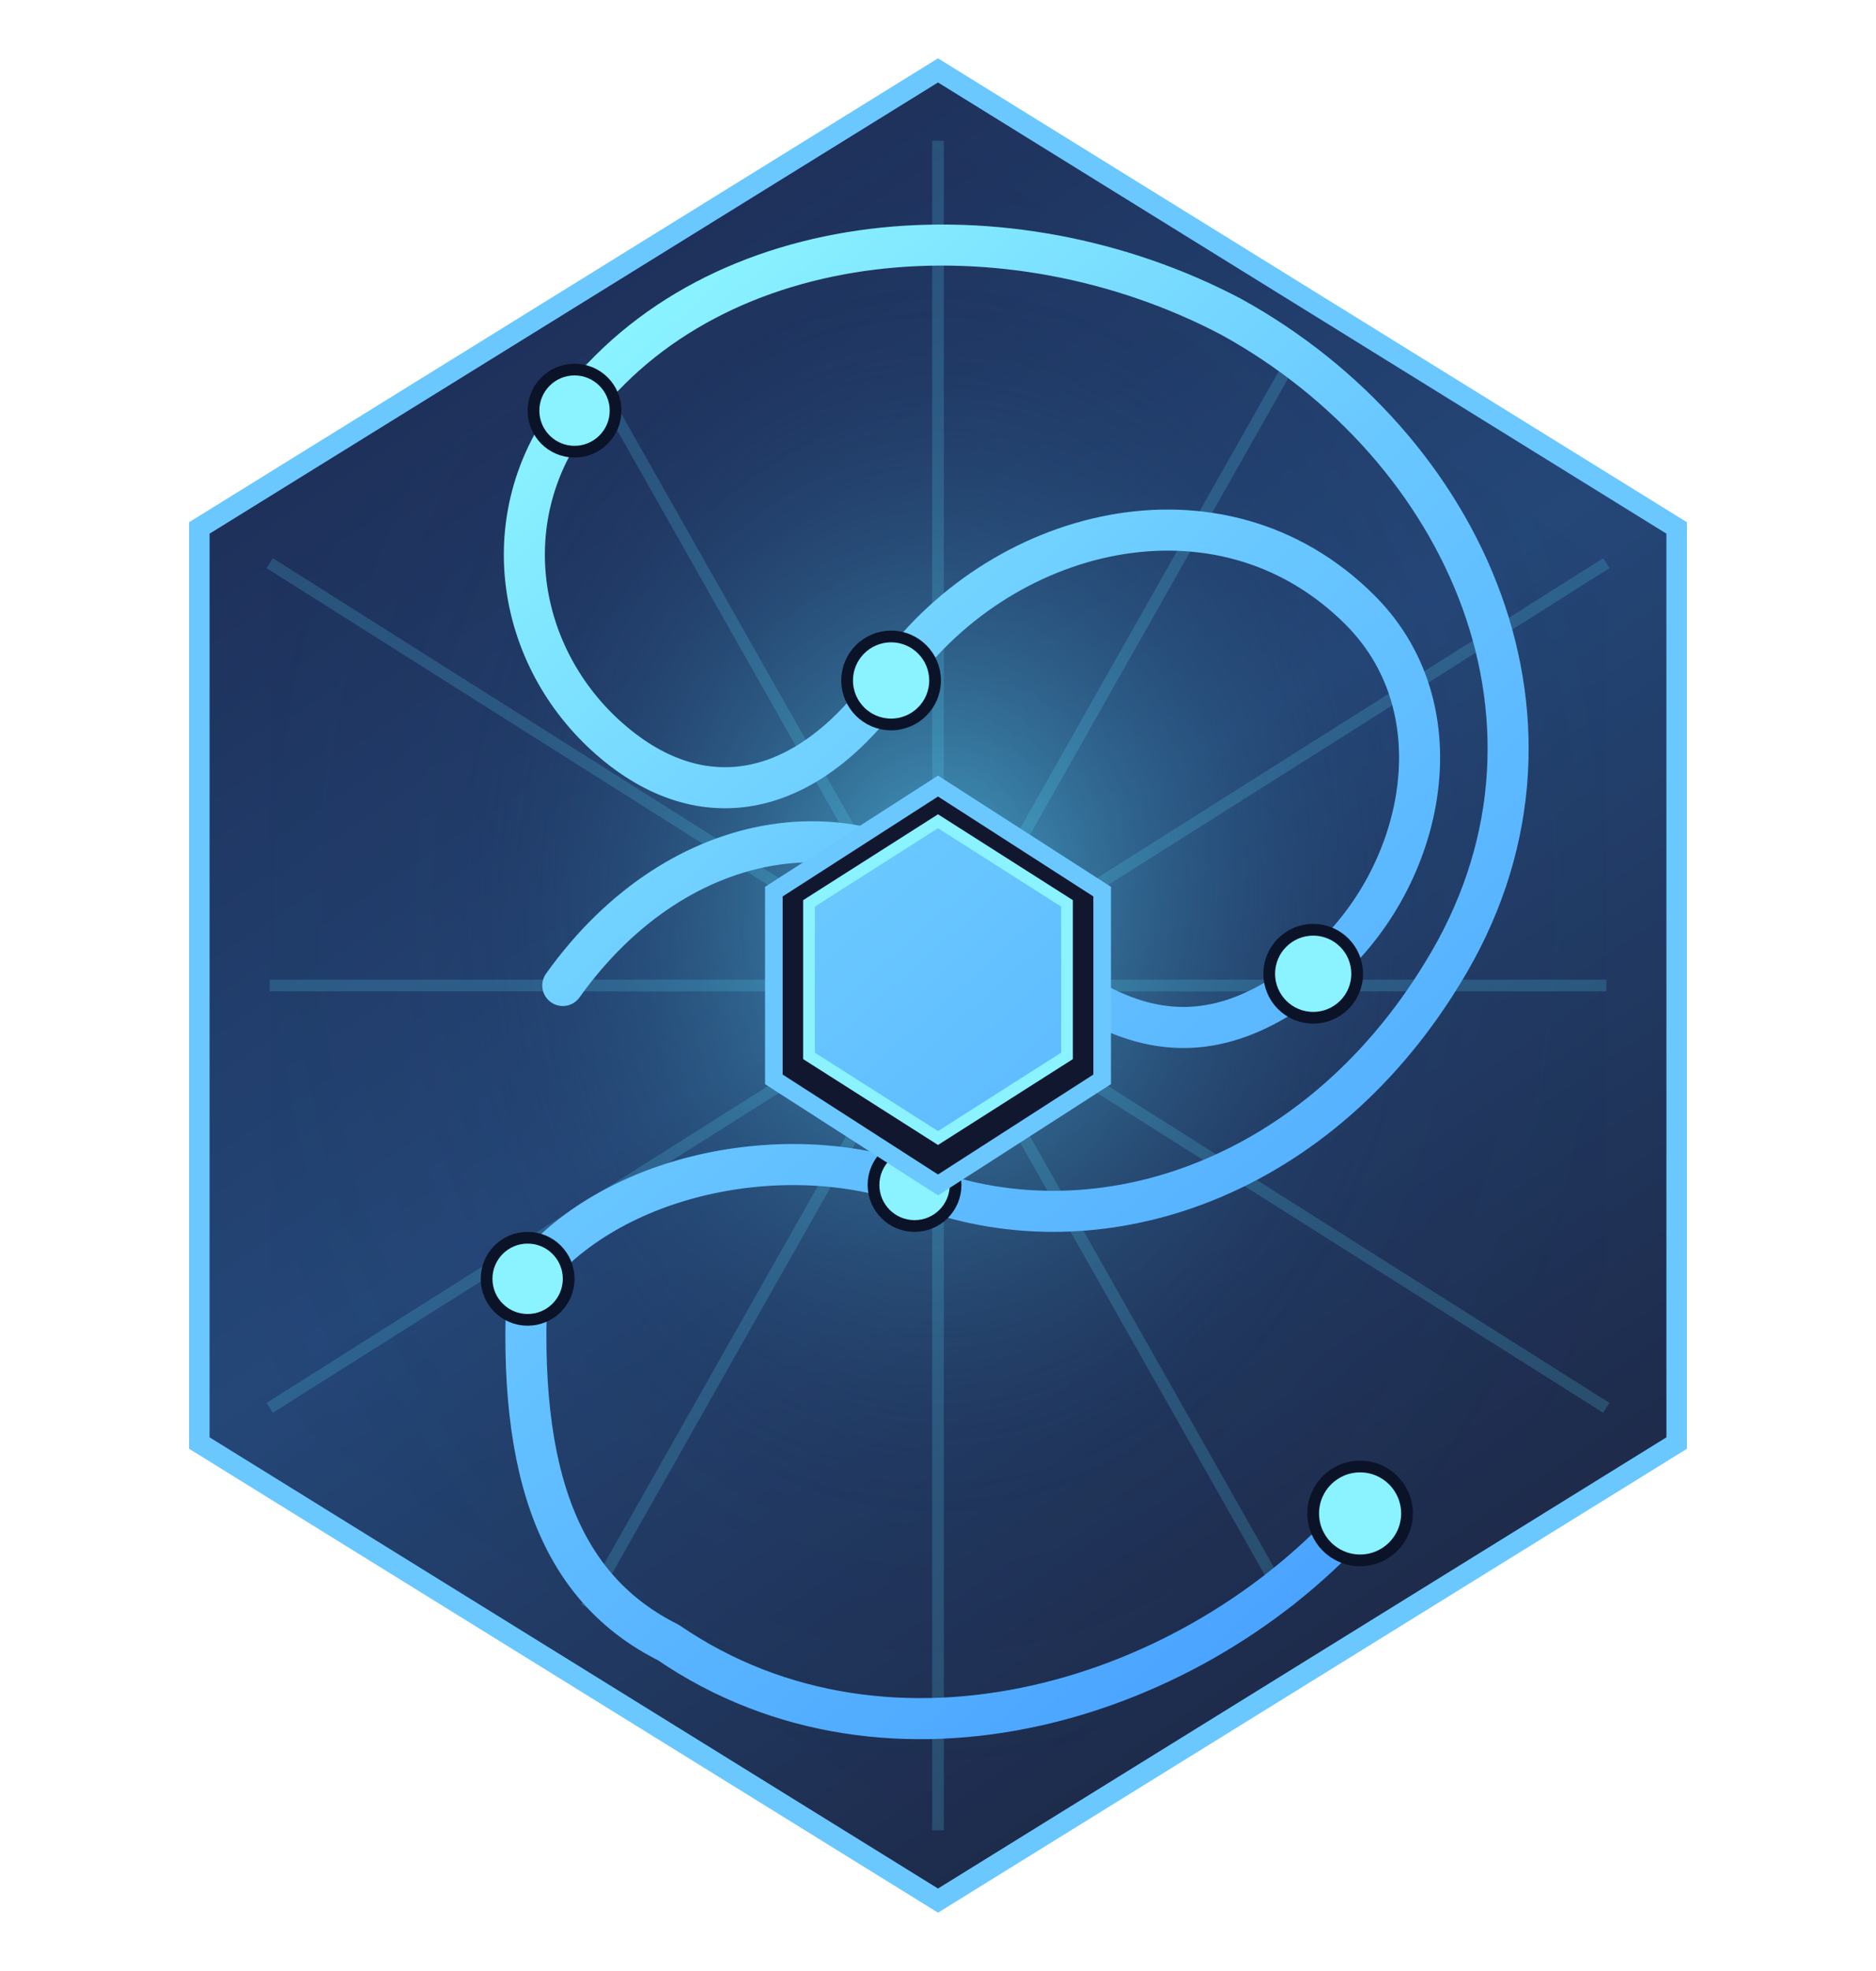
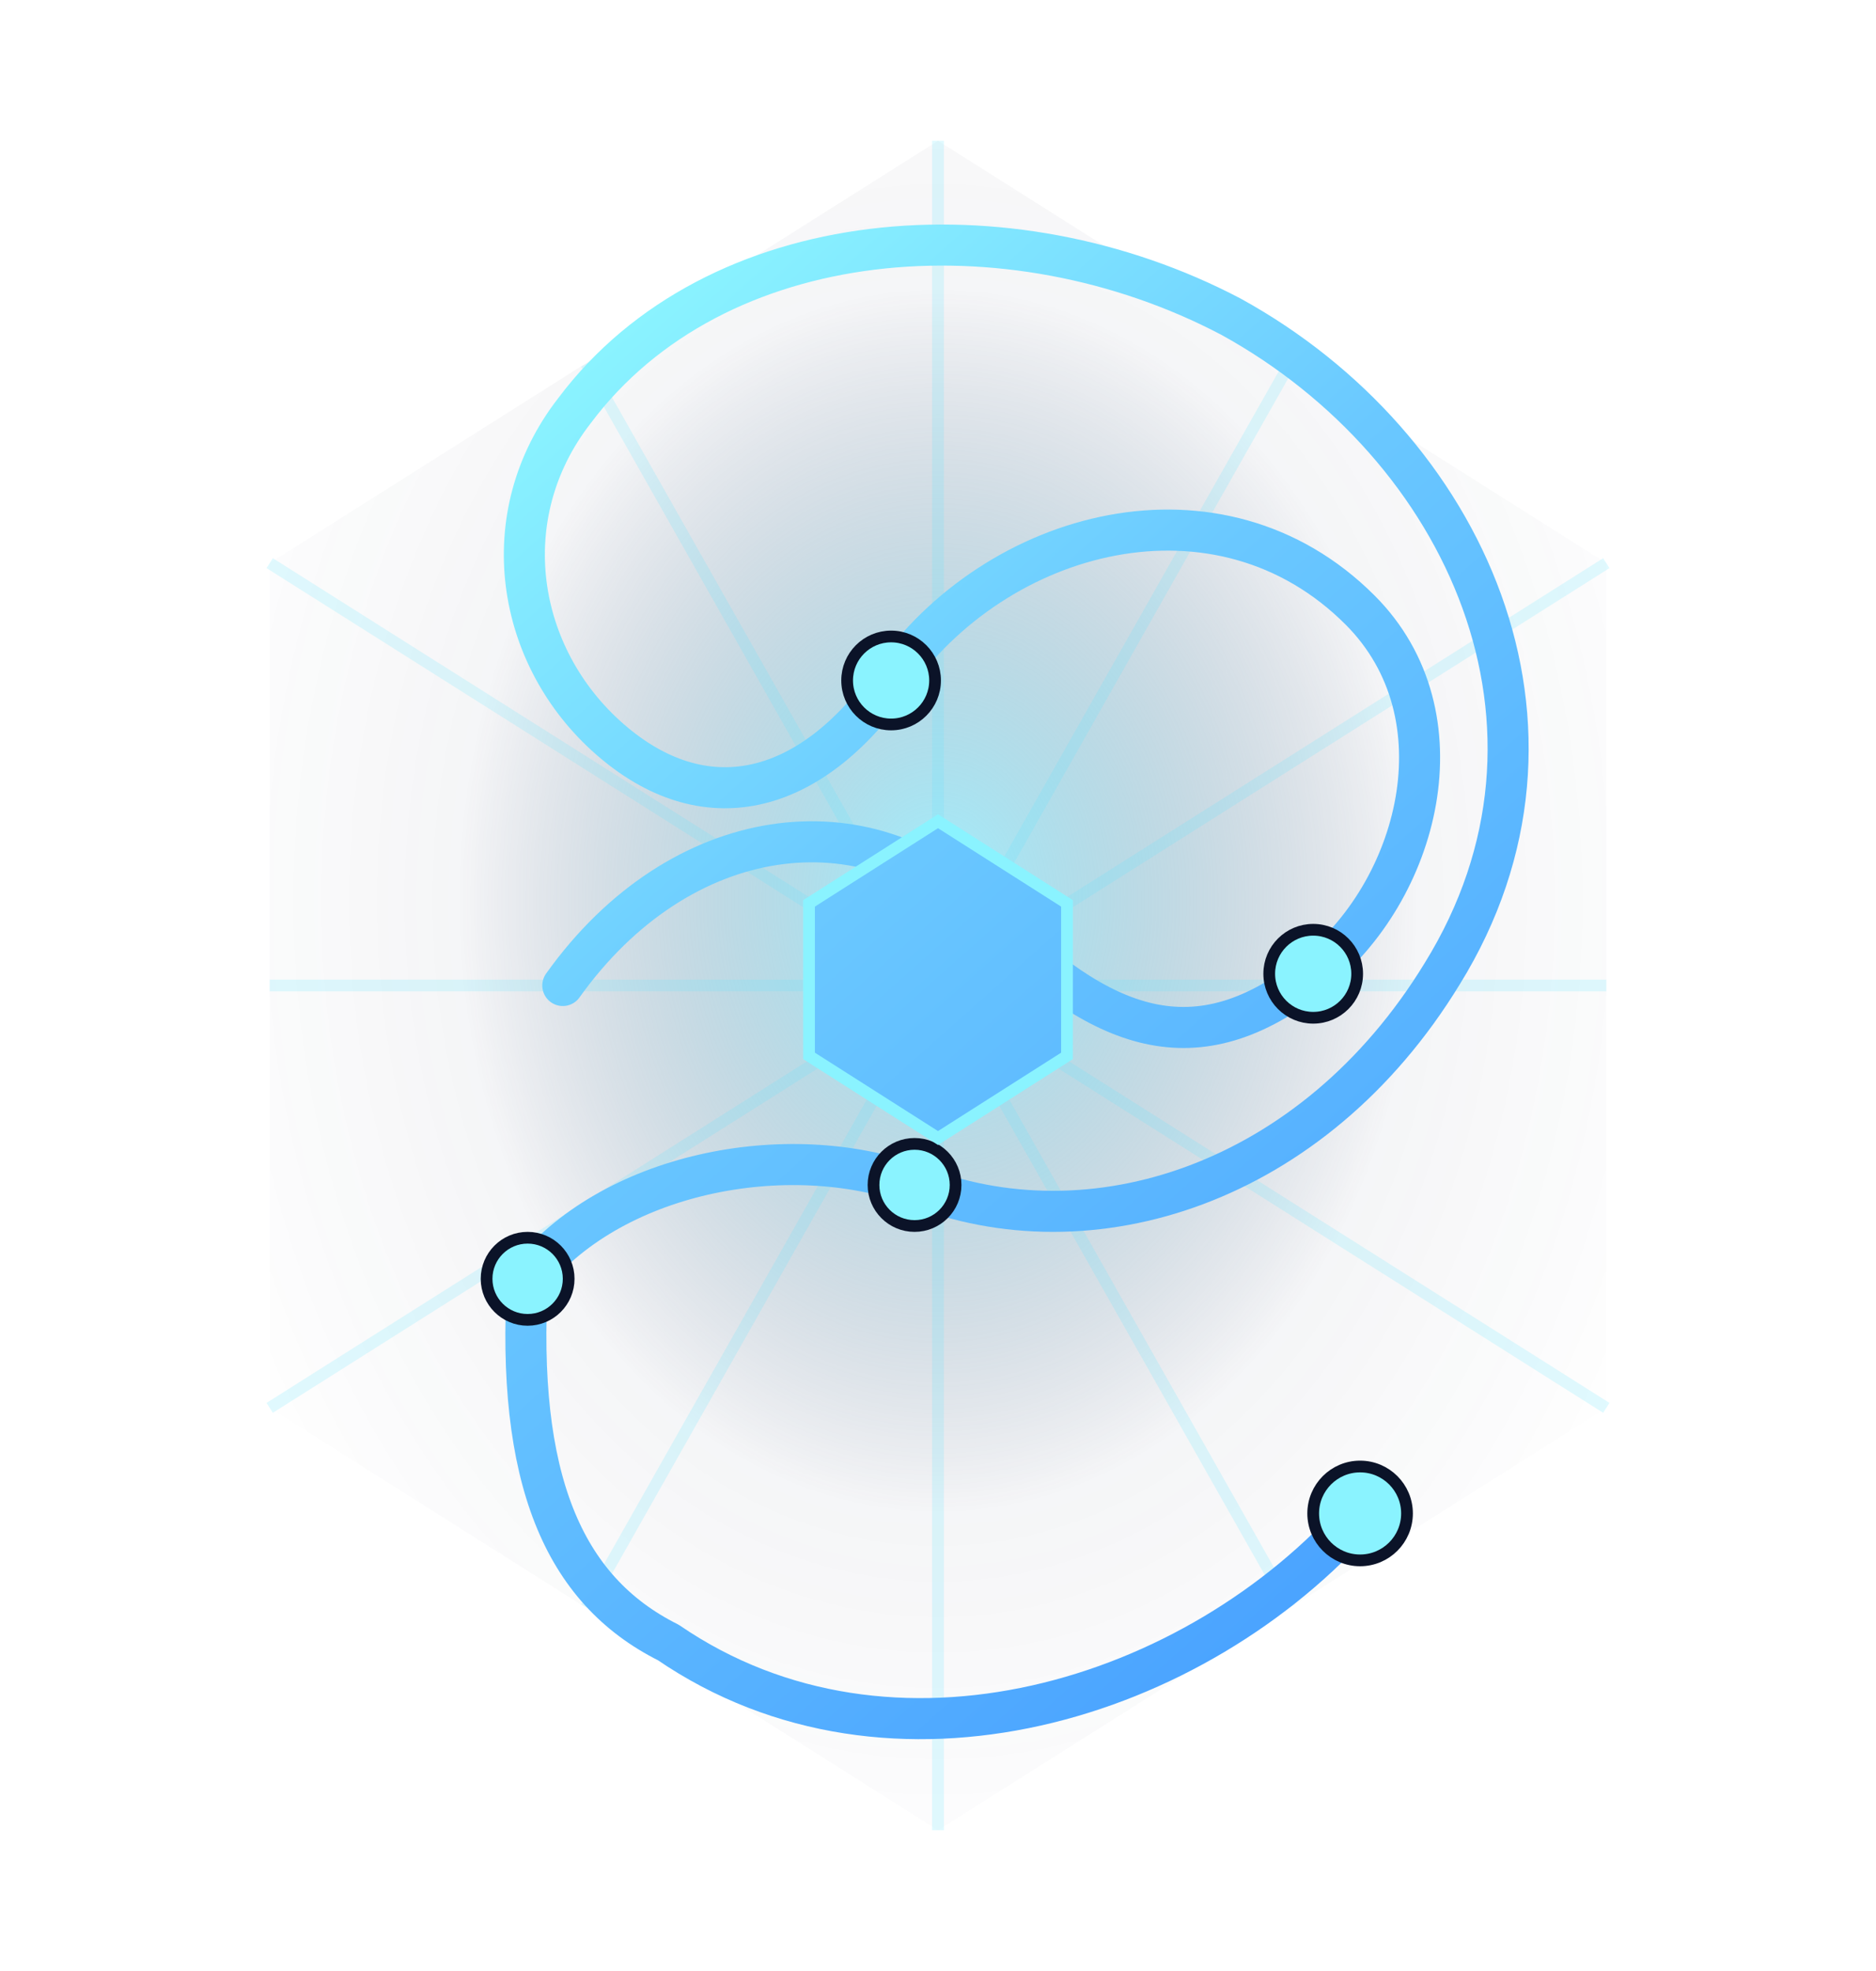
<svg xmlns="http://www.w3.org/2000/svg" width="320" height="336" viewBox="0 0 320 336" fill="none" role="img" aria-label="FlowStone logo">
  <defs>
    <linearGradient id="hexGradient" x1="60" y1="30" x2="260" y2="330" gradientUnits="userSpaceOnUse">
      <stop offset="0%" stop-color="#1C2A52" />
      <stop offset="45%" stop-color="#244778" />
      <stop offset="100%" stop-color="#1B1F38" />
    </linearGradient>
    <radialGradient id="glow" cx="50%" cy="45%" r="60%">
      <stop offset="0%" stop-color="#5EE6FF" stop-opacity="0.65" />
      <stop offset="60%" stop-color="#1C2A52" stop-opacity="0.05" />
      <stop offset="100%" stop-color="#0A1024" stop-opacity="0" />
    </radialGradient>
    <linearGradient id="pathGradient" x1="80" y1="80" x2="240" y2="260" gradientUnits="userSpaceOnUse">
      <stop offset="0%" stop-color="#8AF3FF" />
      <stop offset="40%" stop-color="#6AC8FF" />
      <stop offset="100%" stop-color="#4AA3FF" />
    </linearGradient>
    <filter id="shadow" x="-20%" y="-20%" width="140%" height="140%">
      <feDropShadow dx="0" dy="12" stdDeviation="14" flood-color="#0A0F24" flood-opacity="0.55" />
    </filter>
    <filter id="innerGlow" x="-10%" y="-10%" width="120%" height="120%">
      <feGaussianBlur in="SourceGraphic" stdDeviation="4" result="blur" />
      <feComposite in="blur" in2="SourceGraphic" operator="atop" />
    </filter>
  </defs>
-   <polygon points="160,12 286,90 286,246 160,324 34,246 34,90" fill="url(#hexGradient)" stroke="#6AC8FF" stroke-width="3.5" filter="url(#shadow)" />
  <polygon points="160,24 274,96 274,240 160,312 46,240 46,96" fill="url(#glow)" opacity="0.9" />
  <g stroke="#5EE6FF" stroke-opacity="0.18" stroke-width="2">
    <line x1="46" y1="96" x2="274" y2="240" />
    <line x1="274" y1="96" x2="46" y2="240" />
    <line x1="160" y1="24" x2="160" y2="312" />
    <line x1="46" y1="168" x2="274" y2="168" />
    <line x1="100" y1="62" x2="220" y2="274" />
    <line x1="220" y1="62" x2="100" y2="274" />
  </g>
  <path d="M96 168 C116 140 148 136 168 156 C188 176 204 182 224 166            C242 152 250 122 232 104 C208 80 170 90 152 116            C138 136 120 140 104 126 C88 112 84 88 98 70            C122 38 172 34 210 54 C250 76 272 124 246 166            C224 202 186 214 156 202 C134 194 104 200 90 218            C88 252 96 271 114 280 C152 306 204 290 232 258" fill="none" stroke="url(#pathGradient)" stroke-width="7" stroke-linecap="round" stroke-linejoin="round" filter="url(#innerGlow)" />
  <g fill="#8AF3FF" stroke="#0B1328" stroke-width="2">
-     <circle cx="98" cy="70" r="7" />
    <circle cx="152" cy="116" r="7.5" />
    <circle cx="224" cy="166" r="7.5" />
    <circle cx="90" cy="218" r="7" />
    <circle cx="156" cy="202" r="7" />
    <circle cx="232" cy="258" r="8" />
  </g>
-   <path d="M160 134 L188 152 L188 184 L160 202 L132 184 L132 152 Z" fill="#11172F" stroke="#6AC8FF" stroke-width="3" />
  <path d="M160 140 L182 154 L182 180 L160 194 L138 180 L138 154 Z" fill="url(#pathGradient)" stroke="#8AF3FF" stroke-width="2" />
</svg>